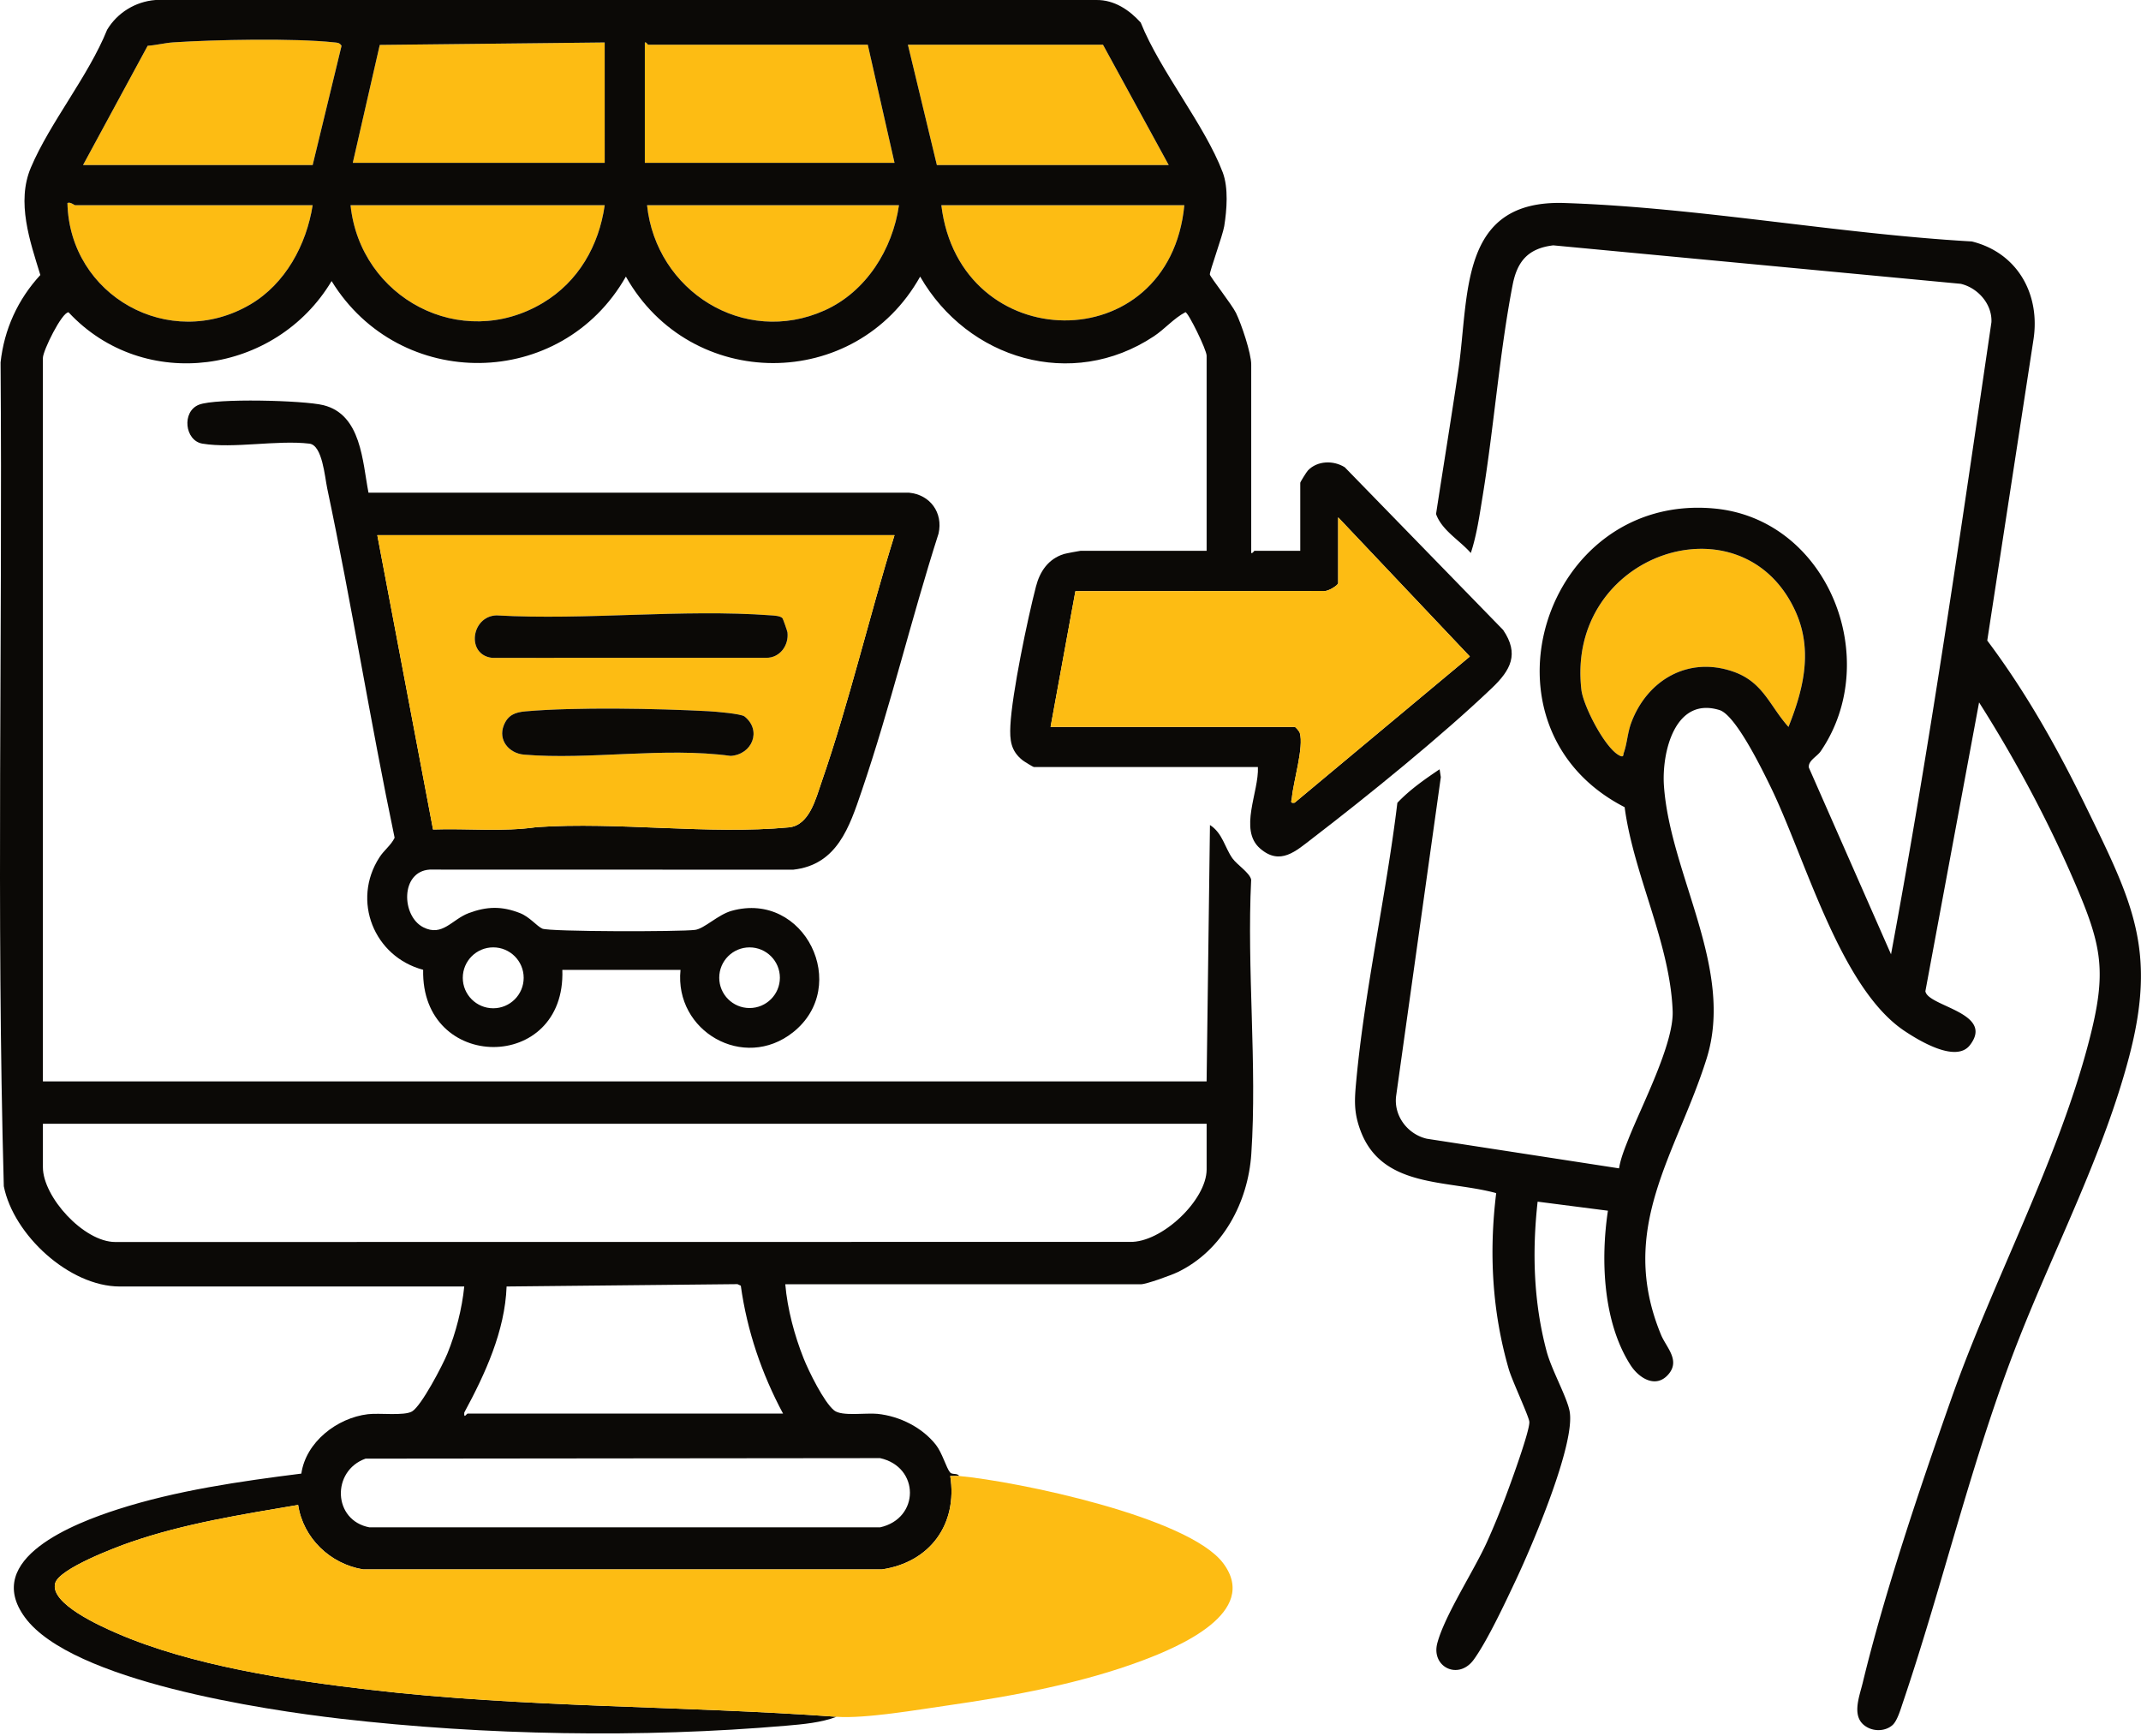
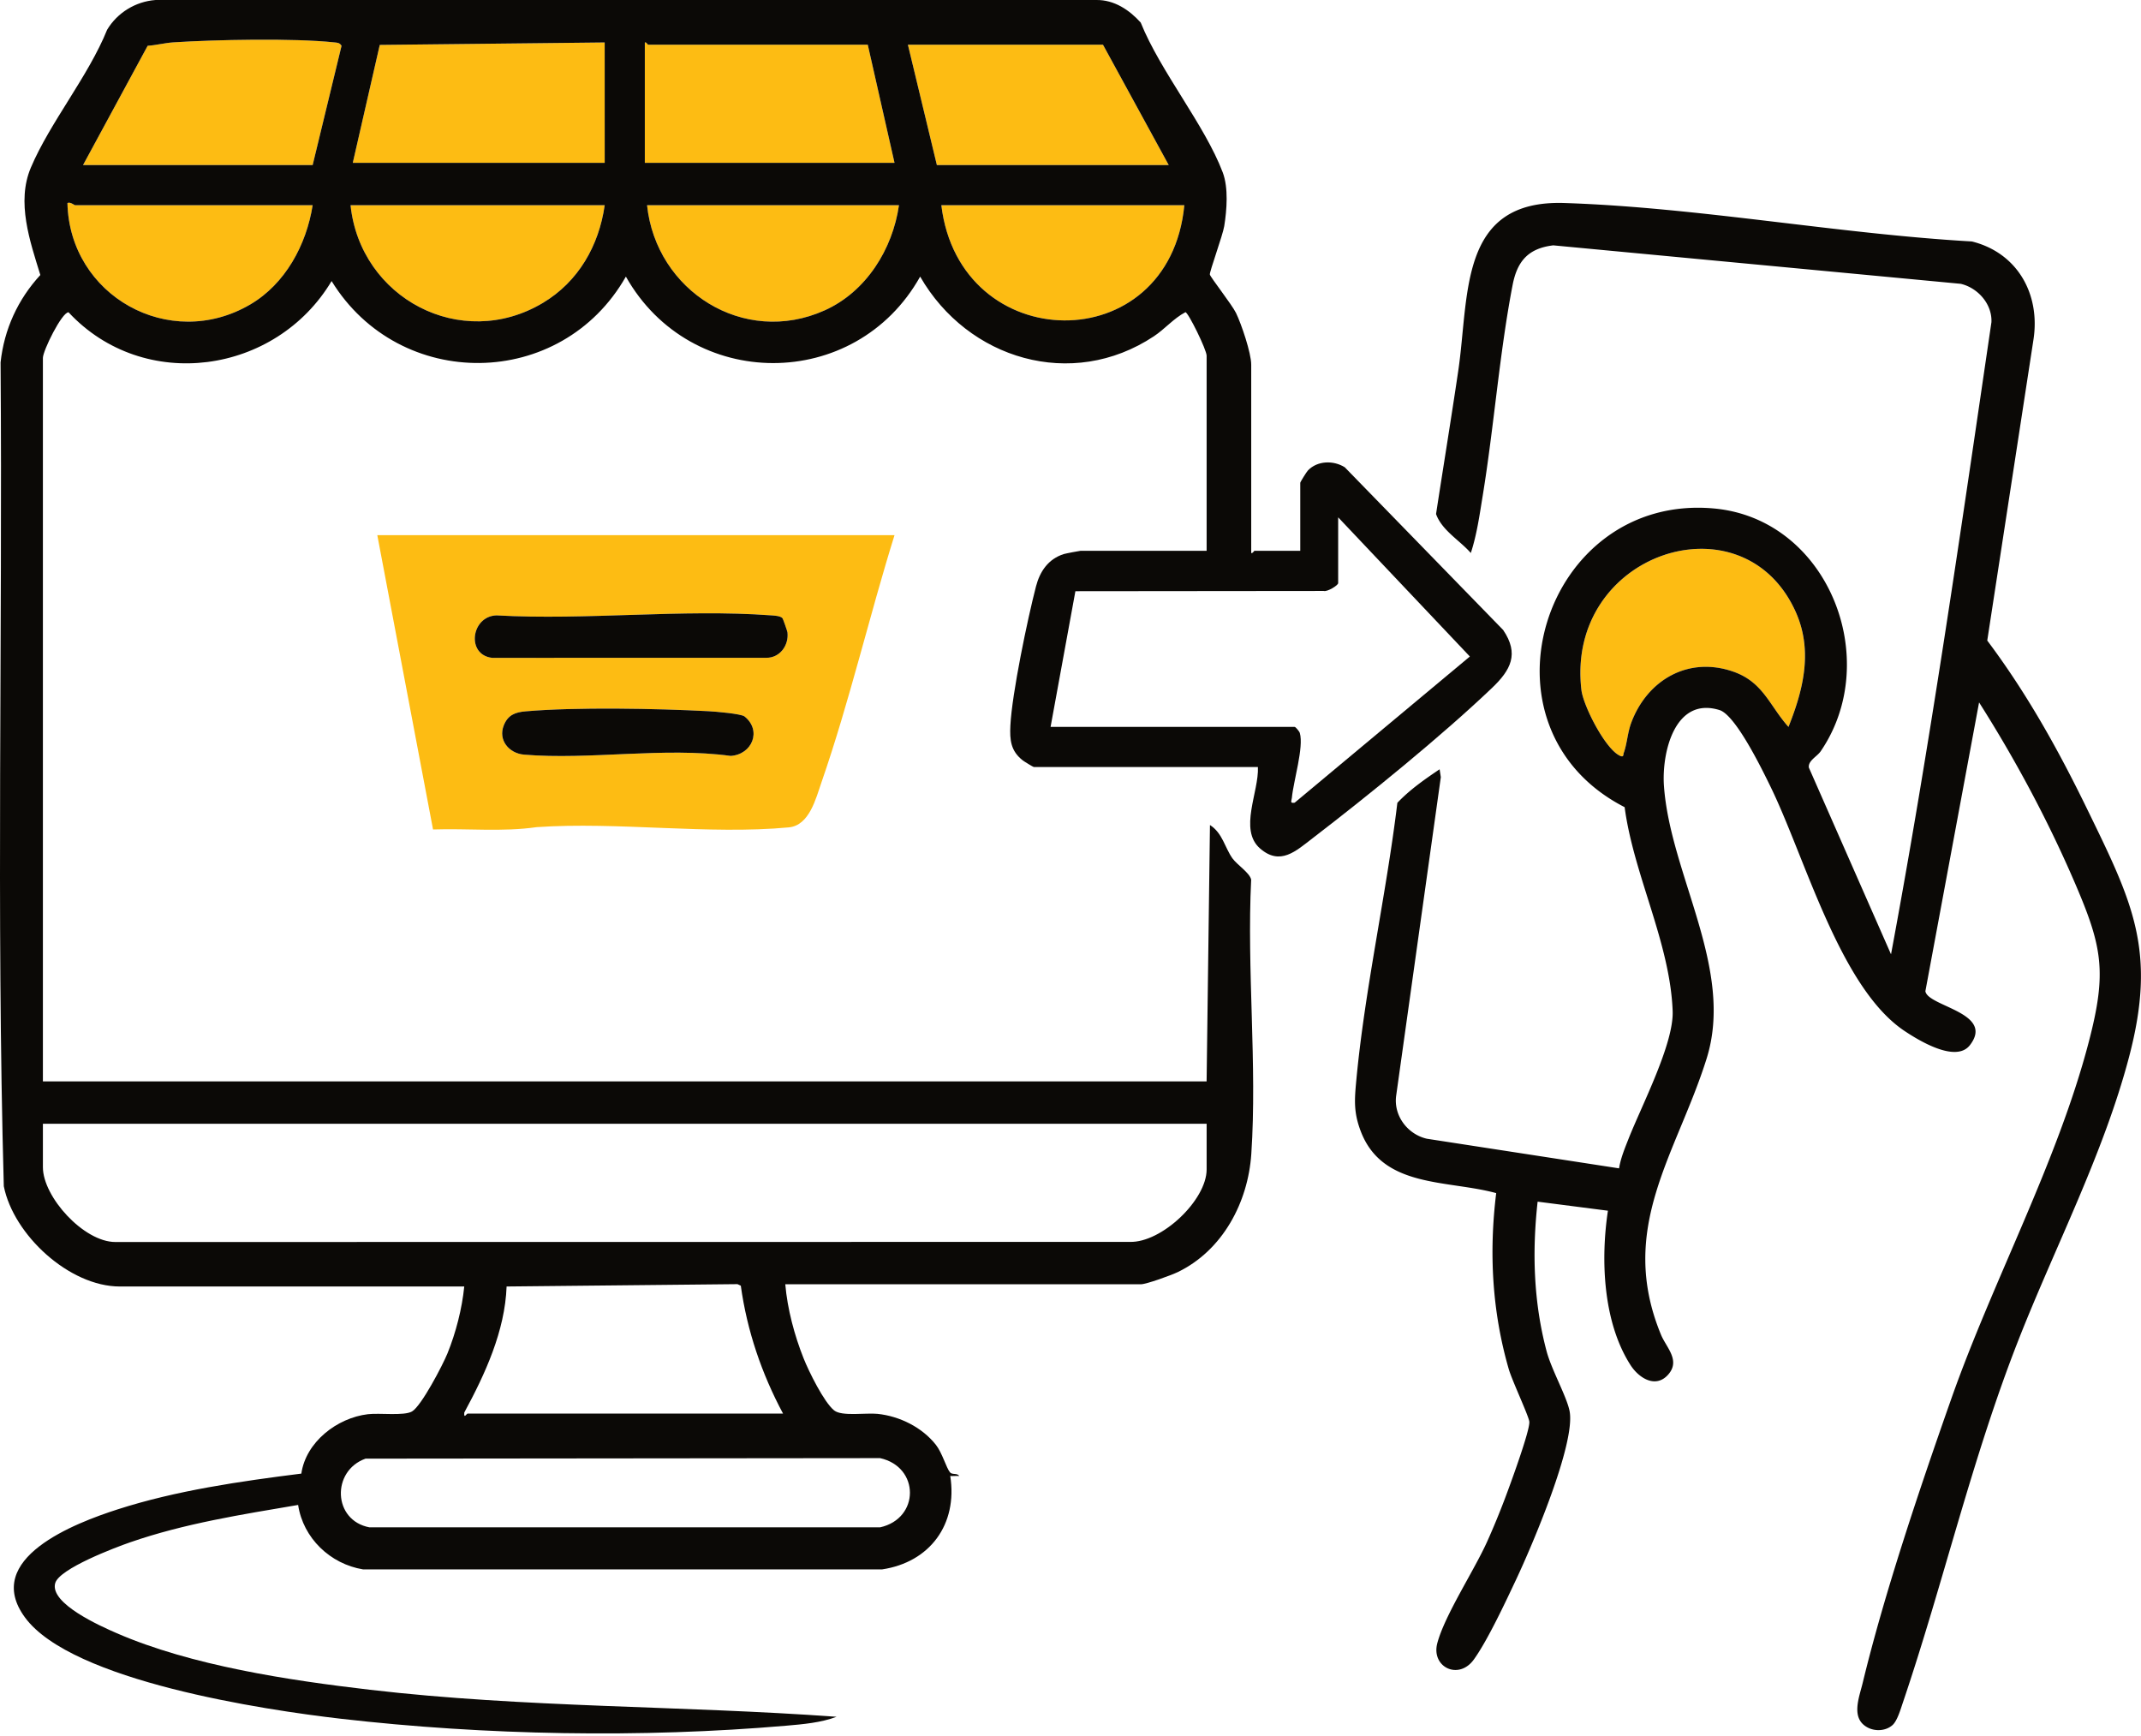
<svg xmlns="http://www.w3.org/2000/svg" height="591" width="729" viewBox="0 0 729 591" version="1.1" id="Layer_1">
  <defs>
    <style>.st0{fill:#0b0906}.st1{fill:#fdbc13}</style>
  </defs>
  <path class="st1" d="M608.966 247.496c-6.517-7.308-8.601-15.243-18.76-18.805-15.23-5.34-29.243 2.725-34.739 17.297-1.304 3.458-1.446 7.225-2.581 10.339-.208.57.065 1.583-1.213 1.032-4.994-2.157-12.574-16.996-13.213-22.468-5.43-46.586 54.936-66.538 72.937-26.632 5.936 13.158 2.684 26.483-2.431 39.237Z" />
  <path class="st0" d="M644.417 587.332c-2.22 2.006-5.786 2.237-8.4.895-5.98-3.071-3.009-10.15-1.778-15.245 7.436-30.76 19.56-66.609 30.134-96.634 14.22-40.377 36.155-80.614 46.862-121.656 6.232-23.888 4.613-32.385-4.964-54.572-9.079-21.036-20.14-41.66-32.405-60.966l-18.282 98.327c.768 5.225 23.776 7.275 15.148 18.386-4.739 6.102-17.24-1.508-22.216-4.824-22.053-14.695-33.797-58.946-45.722-83.323-2.721-5.562-11.775-24.25-17.31-25.958-15.323-4.728-19.695 14.657-18.922 25.753 2.112 30.303 24.114 62.342 14.532 92.913-10.174 32.464-30.57 57.667-15.518 94.05 1.793 4.334 6.71 8.714 2.425 13.551-4.281 4.833-9.99 1.14-12.782-3.193-9.408-14.6-10.251-35.907-7.726-52.614l-23.94-3.082c-1.905 17.09-1.385 34.248 3.05 50.912 1.687 6.336 6.757 15.23 7.808 20.276 2.27 10.898-12.875 46.21-18.153 57.413-3.565 7.568-9.765 20.852-14.44 27.31-5.18 7.16-14.589 2.548-12.42-5.595 2.55-9.567 12.542-24.718 16.992-34.619a266.434 266.434 0 0 0 5.99-14.506c1.582-4.164 8.63-23.31 8.347-26.263-.187-1.938-5.881-14.02-7.017-17.955-5.666-19.634-6.754-39.63-4.263-59.879-16.646-4.567-38.705-1.607-46.118-21.062-2.445-6.416-2.14-10.64-1.522-17.262 2.91-31.188 10.222-63.347 13.988-94.563 4.223-4.46 9.319-8.013 14.387-11.422l.41 2.682-15.214 108.536c-.878 6.799 3.936 13.074 10.455 14.574L551.28 397.8c.559-3.463 1.955-6.824 3.23-10.061 4.46-11.327 15.44-32.346 15.02-43.493-.874-23.277-13.293-46.382-16.35-69.42-52.815-27.074-27.73-106.932 30.353-101.708 38.918 3.501 57.763 51.443 36.399 82.68-1.245 1.821-4.352 3.2-4.021 5.556l27.973 63.566c13.305-71.4 23.63-143.353 34.19-215.233.276-6.173-4.628-11.693-10.463-13.056L528.89 83.536c-8.504 1.01-12.28 5.372-13.848 13.478-4.461 23.05-6.359 48.352-10.19 71.79-1.068 6.53-1.98 13.188-4.045 19.48-3.877-4.403-9.846-7.697-11.84-13.271 2.493-16.236 5.152-32.45 7.553-48.698 3.827-25.897.087-58.38 36.157-57.196 45.602 1.496 92.984 10.483 138.728 13.09 15.52 3.856 23.396 17.94 20.97 33.489L676.65 218.092c13.467 17.952 24.122 37.065 33.936 57.22 15.547 31.929 23.911 48.322 14.314 84.694-8.667 32.847-25.143 64.51-37.55 96.05-15.942 40.532-25.547 82.642-39.463 123.74-.716 2.113-1.86 6.08-3.47 7.536Zm-35.451-339.836c5.116-12.754 8.367-26.079 2.43-39.237-18-39.906-78.367-19.954-72.936 26.632.639 5.472 8.219 20.311 13.213 22.468 1.278.551 1.005-.462 1.213-1.032 1.135-3.114 1.277-6.88 2.581-10.34 5.496-14.57 19.508-22.636 34.739-17.296 10.159 3.562 12.243 11.497 18.76 18.805Z" />
  <path class="st1" d="M205.898 55.448h-85.777l9.184-40.154 76.586-.837.007 40.991zM295.47 15.216l9.11 40.232h-85.018V14.457c.556-.202.907.759 1.138.759h74.77ZM106.457 56.207H28.271l22.006-40.62c2.891-.19 5.839-.974 8.706-1.162 14.163-.93 40.997-1.474 54.723-.006 1.132.122 1.9.06 2.59 1.168l-9.839 40.62ZM397.947 56.207h-78.945l-9.868-40.991h66.42l22.393 40.991zM205.898 69.87c-1.958 13.796-8.98 26.047-21.025 33.25-27.918 16.697-62.224-1.668-65.511-33.25h86.536ZM306.098 69.87c-2.169 15.02-11.17 29.458-25.3 35.807-27.564 12.383-57.41-6.64-60.477-35.807h85.777ZM106.457 69.87c-2.117 13.475-9.298 26.788-21.24 33.794-27.52 16.143-61.568-3.004-62.255-34.55 1.06-.448 2.267.756 2.652.756h80.843ZM403.261 69.87c-5.077 52.883-76.504 51.723-82.74 0h82.74Z" />
  <path class="st0" d="M284.843 584.533c-5.317 2.009-11.402 2.538-17.087 3.029-49.267 4.25-102.635 3.29-151.716-2.365-25.997-2.995-91.536-12.79-107.504-34.445-14.83-20.113 17.197-32.226 31.486-36.83 19.989-6.44 41.773-9.57 62.582-12.19 1.54-10.744 12.14-18.965 22.663-20.224 3.993-.477 12.283.637 15.012-.929 3.193-1.832 10.5-15.867 12.09-19.791 2.846-7.025 4.954-15.198 5.706-22.76H40.796c-17.198 0-36.194-17.556-39.499-34.132-2.575-93.294-.397-187.04-1.1-280.498 1.218-11.282 5.888-21.462 13.54-29.768-3.525-11.477-8.222-24.79-3.221-36.58 6.52-15.374 19.537-31.022 25.959-46.915C39.913 4.36 46.145.51 52.915.007L373.31.001c6.058-.082 11.198 3.356 15.096 7.677 6.685 16.633 21.83 34.884 27.927 51.018 1.99 5.267 1.395 12.779.512 18.306-.494 3.094-5.078 15.628-4.896 16.467.204.94 7.541 10.278 8.904 13.084 1.84 3.788 5.18 13.646 5.18 17.592v64.143c.557.202.908-.759 1.14-.759h15.56v-23.152c0-.267 2.129-3.698 2.621-4.211 3.228-3.36 8.686-3.484 12.532-1.074l53.92 55.389c5.568 8.178 2.574 13.678-3.78 19.743-17.109 16.33-42.2 36.683-61.136 51.21-5.645 4.33-10.986 9.42-17.841 3.455-7.347-6.391-.33-19.306-.738-27.728h-76.288c-.222 0-3.259-1.856-3.796-2.278-4.08-3.205-4.437-6.906-4.2-11.798.525-10.864 5.856-36.394 8.728-47.437 1.325-5.097 4.185-9.343 9.486-11.01.552-.174 5.431-1.109 5.722-1.109h42.889v-66.42c0-2.034-6.29-14.817-7.223-14.815-4.036 2.137-6.986 5.717-10.76 8.218-27.935 18.51-63.366 7.822-79.56-20.336-22.026 39.322-78.115 39.2-100.2 0-22.013 38.716-77.038 39.217-100.2 1.518-18.983 31.771-63.923 38.18-89.572 10.63-2.278-.005-8.73 13.071-8.73 15.544v246.324h396.238l1.142-87.291c4.295 2.751 5.052 7.682 7.642 11.334 1.564 2.204 5.948 4.978 6.388 7.277-1.516 30.536 2.074 63.084.048 93.382-1.106 16.533-9.778 32.854-25.049 40.233-2.124 1.026-10.676 4.142-12.557 4.142H267.384c.728 8.434 3.12 17.393 6.25 25.252 1.737 4.36 6.905 14.892 10.389 17.698 2.62 2.11 10.85.763 14.77 1.17 7.529.784 15.163 4.58 19.85 10.514 2.204 2.79 3.54 7.854 4.835 9.41.767.92 2.47.116 3.115 1.238-.994-.092-2.037.06-3.035-.004 2.58 16.481-6.951 29.381-23.236 31.804l-176.7-.003c-11.18-1.833-20.412-10.652-22.114-21.944-19.221 3.267-38.677 6.306-57.133 12.703-5.146 1.783-24.177 8.97-25.58 13.923-1.973 6.963 15.63 14.723 20.887 17.013 25.42 11.071 58.67 16.069 86.227 19.286 52.941 6.18 106.058 5.364 158.934 9.204ZM106.457 56.207l9.84-40.62c-.69-1.107-1.459-1.046-2.591-1.168-13.726-1.468-40.56-.923-54.723.006-2.867.188-5.815.972-8.706 1.162L28.27 56.207h78.186Zm99.441-.76-.007-40.99-76.586.837-9.184 40.154h85.777Zm89.572-40.231H220.7c-.23 0-.582-.961-1.138-.76v40.992h85.018l-9.11-40.232Zm102.477 40.99-22.393-40.99h-66.42l9.868 40.99h78.945ZM106.457 69.87H25.614c-.385 0-1.593-1.204-2.652-.755.687 31.545 34.735 50.692 62.255 34.549 11.942-7.006 19.123-20.32 21.24-33.794Zm99.441 0h-86.536c3.287 31.582 37.593 49.947 65.511 33.25 12.044-7.203 19.067-19.454 21.025-33.25Zm100.2 0H220.32c3.067 29.168 32.913 48.19 60.476 35.807 14.131-6.35 23.132-20.788 25.3-35.807Zm97.163 0h-82.74c6.236 51.723 77.663 52.883 82.74 0Zm52.377 106.273v22.393c0 .769-3.713 3.032-4.917 2.674l-84.554.082-8.451 46.205h83.12c.297 0 1.567 1.485 1.738 2.054 1.436 4.785-2.195 16.514-2.692 22.05-.1 1.12-.81 1.98.944 1.699l59.653-49.773-44.84-47.384Zm-44.786 206.472H14.608v14.802c0 10.115 13.903 25.447 24.638 25.462l345.41-.04c10.857.347 26.196-14.23 26.196-24.663v-15.561Zm-251.638 98.681h107.411c-7.274-13.568-12.269-28.227-14.385-43.542l-1.137-.531-78.609.801c-.56 15.163-7.298 29.78-14.407 42.908-.195 2.312.783.38 1.127.364Zm-34.758 15.342c-11.65 4.16-11.143 21.039 1.34 23.39h173.867c13.549-3.005 13.559-20.557 0-23.567l-175.207.177Z" />
-   <path class="st1" d="M326.593 502.55c19.828 1.834 78.033 13.918 89.885 29.672 12.647 16.811-15.281 28.566-27.452 33.141-20.597 7.743-44.178 12.13-65.975 15.248-10.313 1.475-28.451 4.63-38.208 3.921-52.876-3.84-105.993-3.022-158.934-9.203-27.557-3.217-60.807-8.215-86.227-19.286-5.256-2.29-22.86-10.05-20.887-17.013 1.403-4.954 20.434-12.14 25.58-13.923 18.456-6.397 37.912-9.436 57.133-12.703 1.702 11.292 10.935 20.11 22.113 21.944l176.701.003c16.285-2.423 25.817-15.323 23.236-31.804.998.064 2.04-.088 3.035.004ZM455.638 176.143l44.841 47.384-59.653 49.773c-1.755.281-1.044-.58-.944-1.698.497-5.537 4.128-17.266 2.692-22.051-.171-.57-1.44-2.054-1.738-2.054h-83.12l8.451-46.205 84.554-.082c1.204.358 4.917-1.905 4.917-2.674v-22.393Z" />
-   <path class="st0" d="M125.47 167.755h184.082c7.182.691 11.623 6.826 10.024 13.902-9.29 29.002-16.364 58.854-26.18 87.676-4.162 12.221-8.337 25.136-23.323 26.778l-123.763-.032c-10.016.64-9.674 15.815-2.18 19.639 6.517 3.325 9.741-2.677 15.475-4.825 6.168-2.311 11.26-2.432 17.44-.005 3.335 1.31 5.673 4.407 7.613 5.292 2.368 1.082 47.221 1.082 52.016.427 3.203-.437 7.788-5.196 12.478-6.5 24.801-6.894 40.676 25.655 20.871 41.367-16.768 13.304-40.446-.35-38.312-21.24h-40.24c1.255 35.151-48.143 34.884-47.392-.043-16.723-4.438-24.44-23.531-14.868-38.306 1.644-2.536 3.911-4.058 5.154-6.64-8.279-39.52-14.606-79.489-22.956-118.988-.83-3.927-1.648-14.679-6.048-15.207-10.96-1.314-25.858 1.75-36.437-.002-5.996-.993-7.152-10.886-1.193-13.252 5.744-2.279 35.698-1.504 42.382.153 12.943 3.208 13.28 19.162 15.357 29.806Zm179.11 14.46H128.47l18.976 100.204c11.725-.406 23.648.884 35.268-.794 27.558-1.9 58.73 2.626 85.856.082 7.023-.659 9.218-9.806 11.162-15.41 9.469-27.293 16.226-56.444 24.848-84.082ZM178.31 332.927c0-5.726-4.642-10.368-10.368-10.368s-10.367 4.642-10.367 10.368 4.641 10.367 10.367 10.367 10.368-4.641 10.368-10.367Zm87.237-.036c0-5.703-4.623-10.326-10.326-10.326s-10.325 4.623-10.325 10.326 4.623 10.326 10.325 10.326 10.326-4.623 10.326-10.326Z" />
-   <path class="st1" d="M304.58 182.215c-8.622 27.638-15.379 56.789-24.848 84.082-1.944 5.604-4.139 14.751-11.162 15.41-27.127 2.544-58.298-1.982-85.856-.082-11.62 1.678-23.543.388-35.268.794L128.47 182.215H304.58Zm-38.142 28.281c-.728-.831-2.833-.902-3.956-.985-30.146-2.223-62.984 1.742-93.417.014-8.639.253-10.426 13.423-1.518 14.457l93.384-.017c4.63.04 7.71-4.267 7.196-8.655-.058-.494-1.521-4.622-1.69-4.814ZM253.5 243.931c-1.148-.918-9.958-1.659-12.274-1.779-17.72-.92-44.865-1.45-62.261.045-3.531.303-5.994 1.214-7.415 4.739-2.043 5.067 1.773 9.573 6.904 10.004 22.265 1.872 47.736-2.661 70.323.432 7.34-.464 10.713-8.654 4.723-13.441Z" />
+   <path class="st1" d="M304.58 182.215c-8.622 27.638-15.379 56.789-24.848 84.082-1.944 5.604-4.139 14.751-11.162 15.41-27.127 2.544-58.298-1.982-85.856-.082-11.62 1.678-23.543.388-35.268.794L128.47 182.215H304.58m-38.142 28.281c-.728-.831-2.833-.902-3.956-.985-30.146-2.223-62.984 1.742-93.417.014-8.639.253-10.426 13.423-1.518 14.457l93.384-.017c4.63.04 7.71-4.267 7.196-8.655-.058-.494-1.521-4.622-1.69-4.814ZM253.5 243.931c-1.148-.918-9.958-1.659-12.274-1.779-17.72-.92-44.865-1.45-62.261.045-3.531.303-5.994 1.214-7.415 4.739-2.043 5.067 1.773 9.573 6.904 10.004 22.265 1.872 47.736-2.661 70.323.432 7.34-.464 10.713-8.654 4.723-13.441Z" />
  <path class="st0" d="M266.438 210.496c.168.192 1.63 4.32 1.689 4.814.514 4.388-2.566 8.694-7.196 8.655l-93.384.017c-8.908-1.034-7.121-14.204 1.518-14.457 30.433 1.728 63.271-2.237 93.417-.014 1.123.083 3.228.154 3.956.985ZM253.501 243.93c5.99 4.788 2.616 12.978-4.723 13.442-22.587-3.093-48.058 1.44-70.323-.432-5.131-.431-8.947-4.937-6.904-10.004 1.421-3.525 3.884-4.436 7.415-4.74 17.396-1.495 44.542-.964 62.26-.044 2.317.12 11.127.861 12.275 1.779Z" />
</svg>